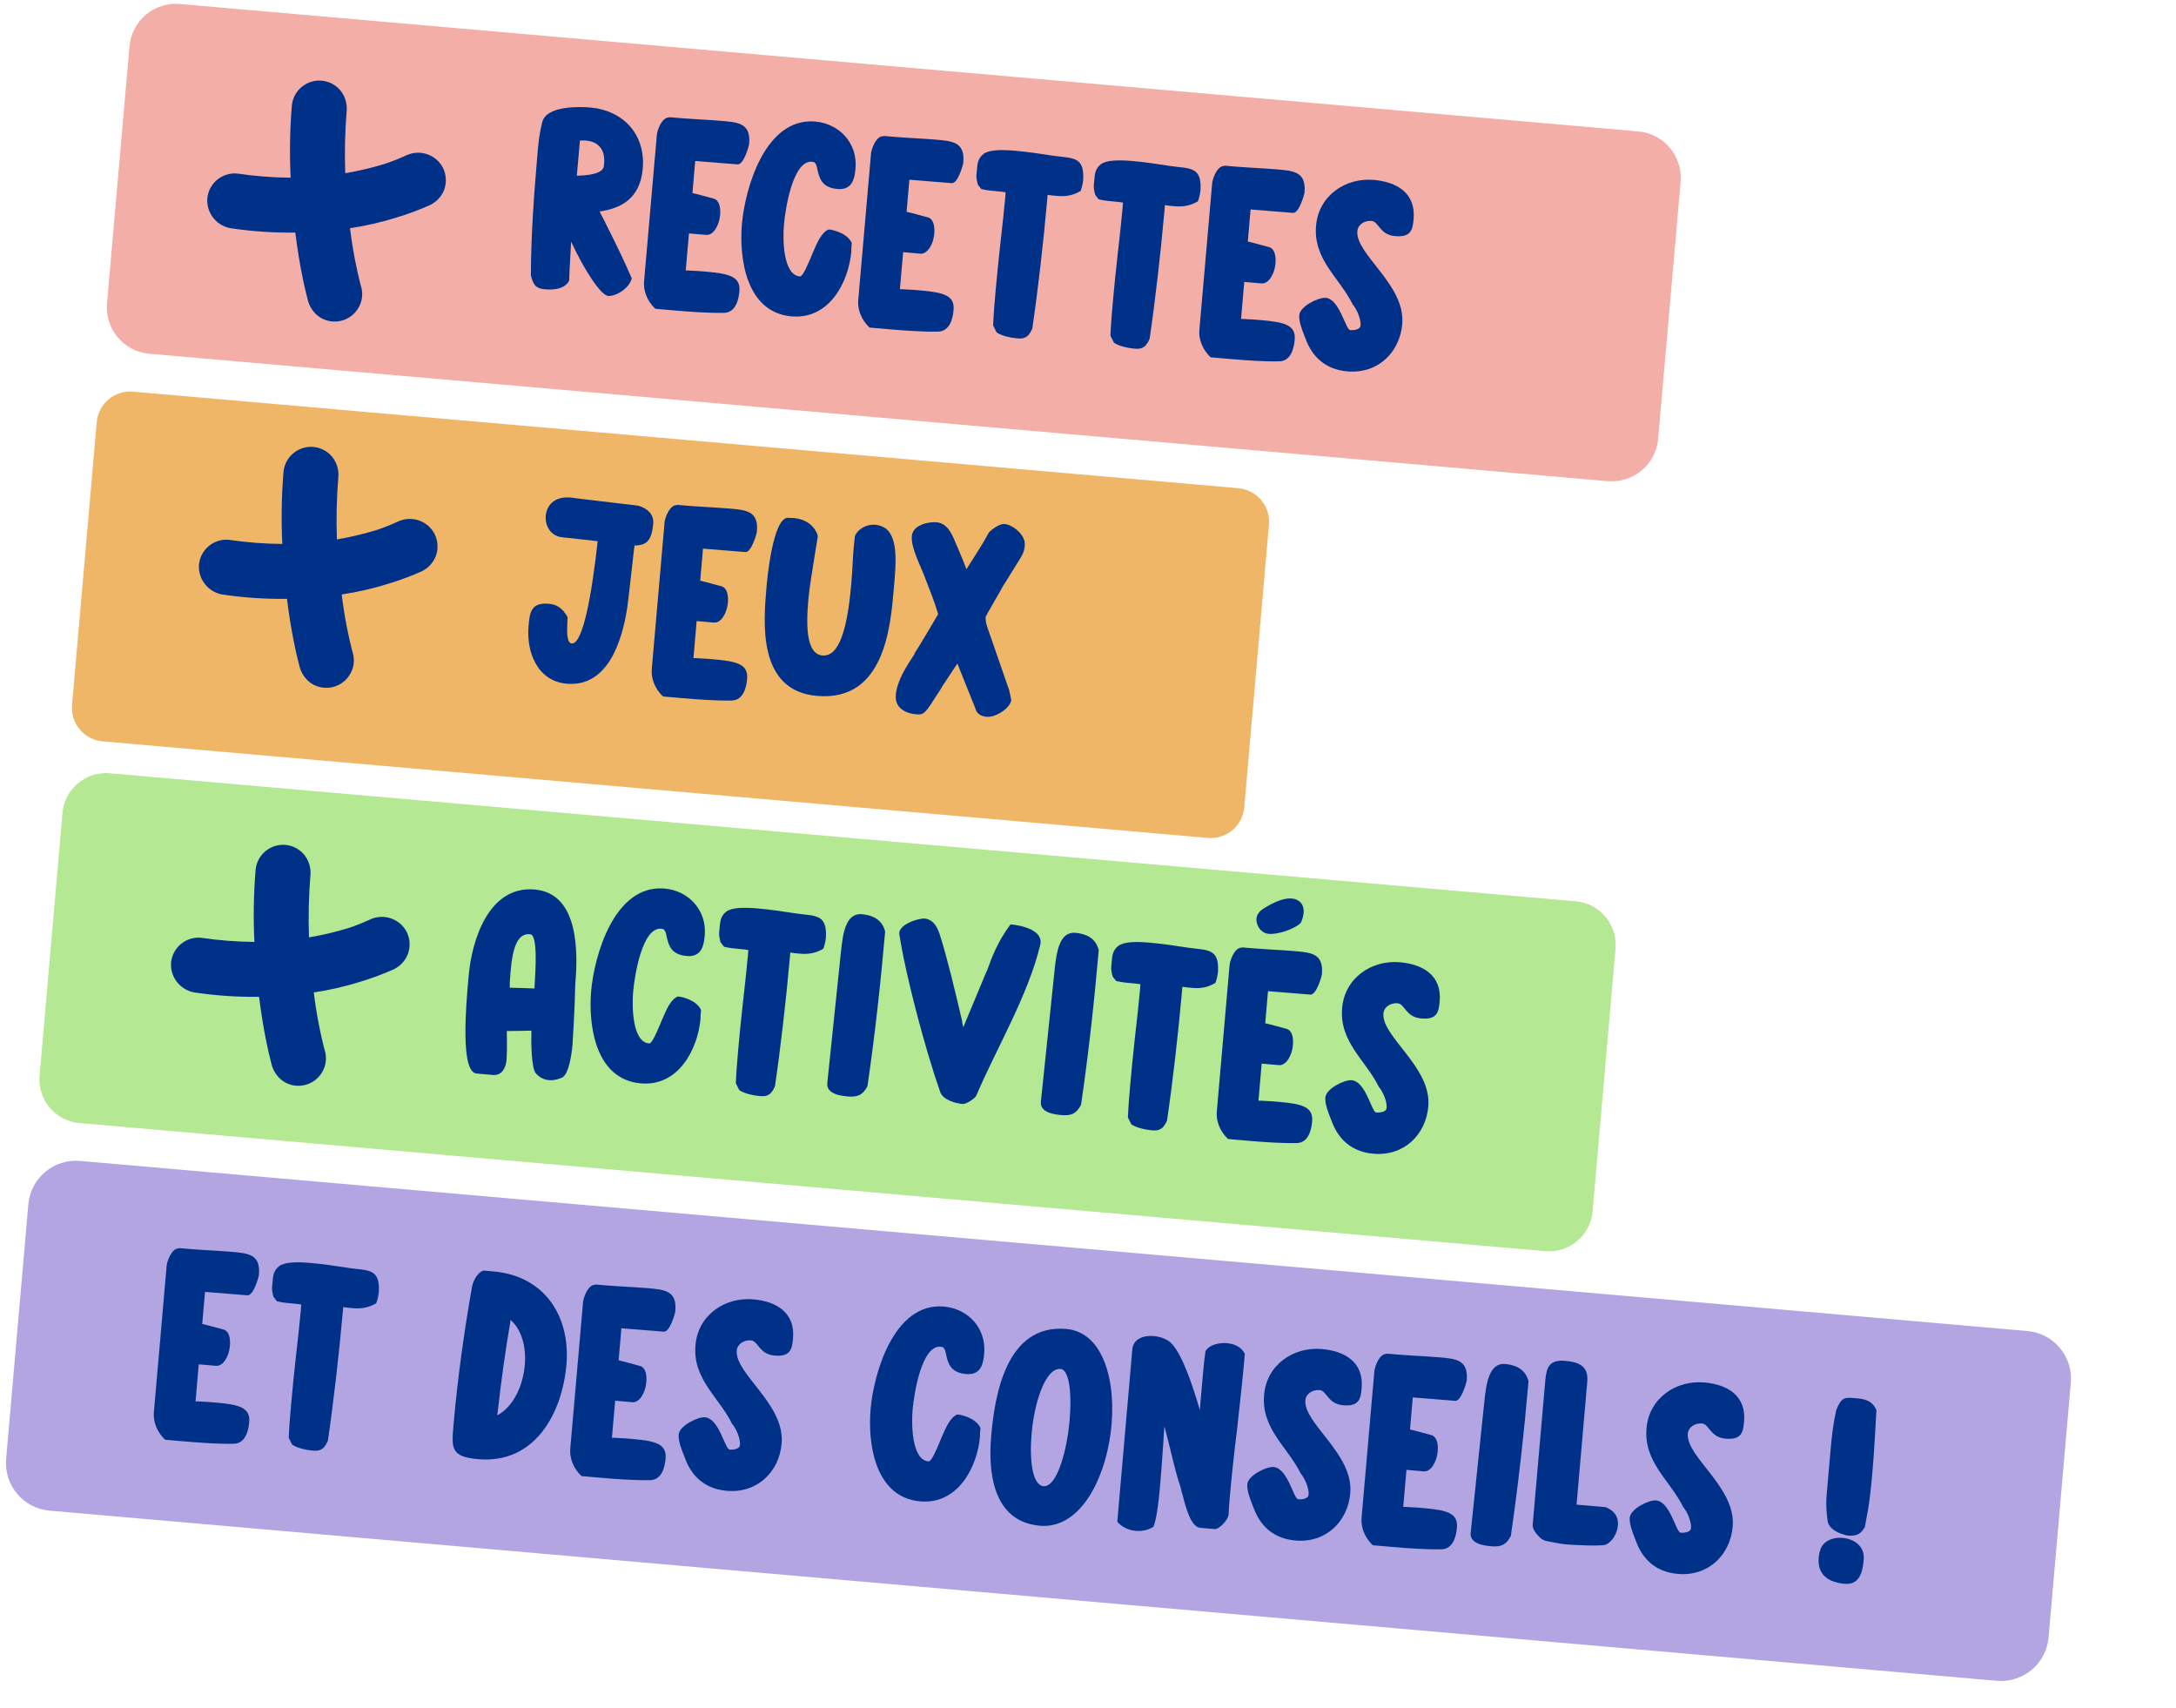
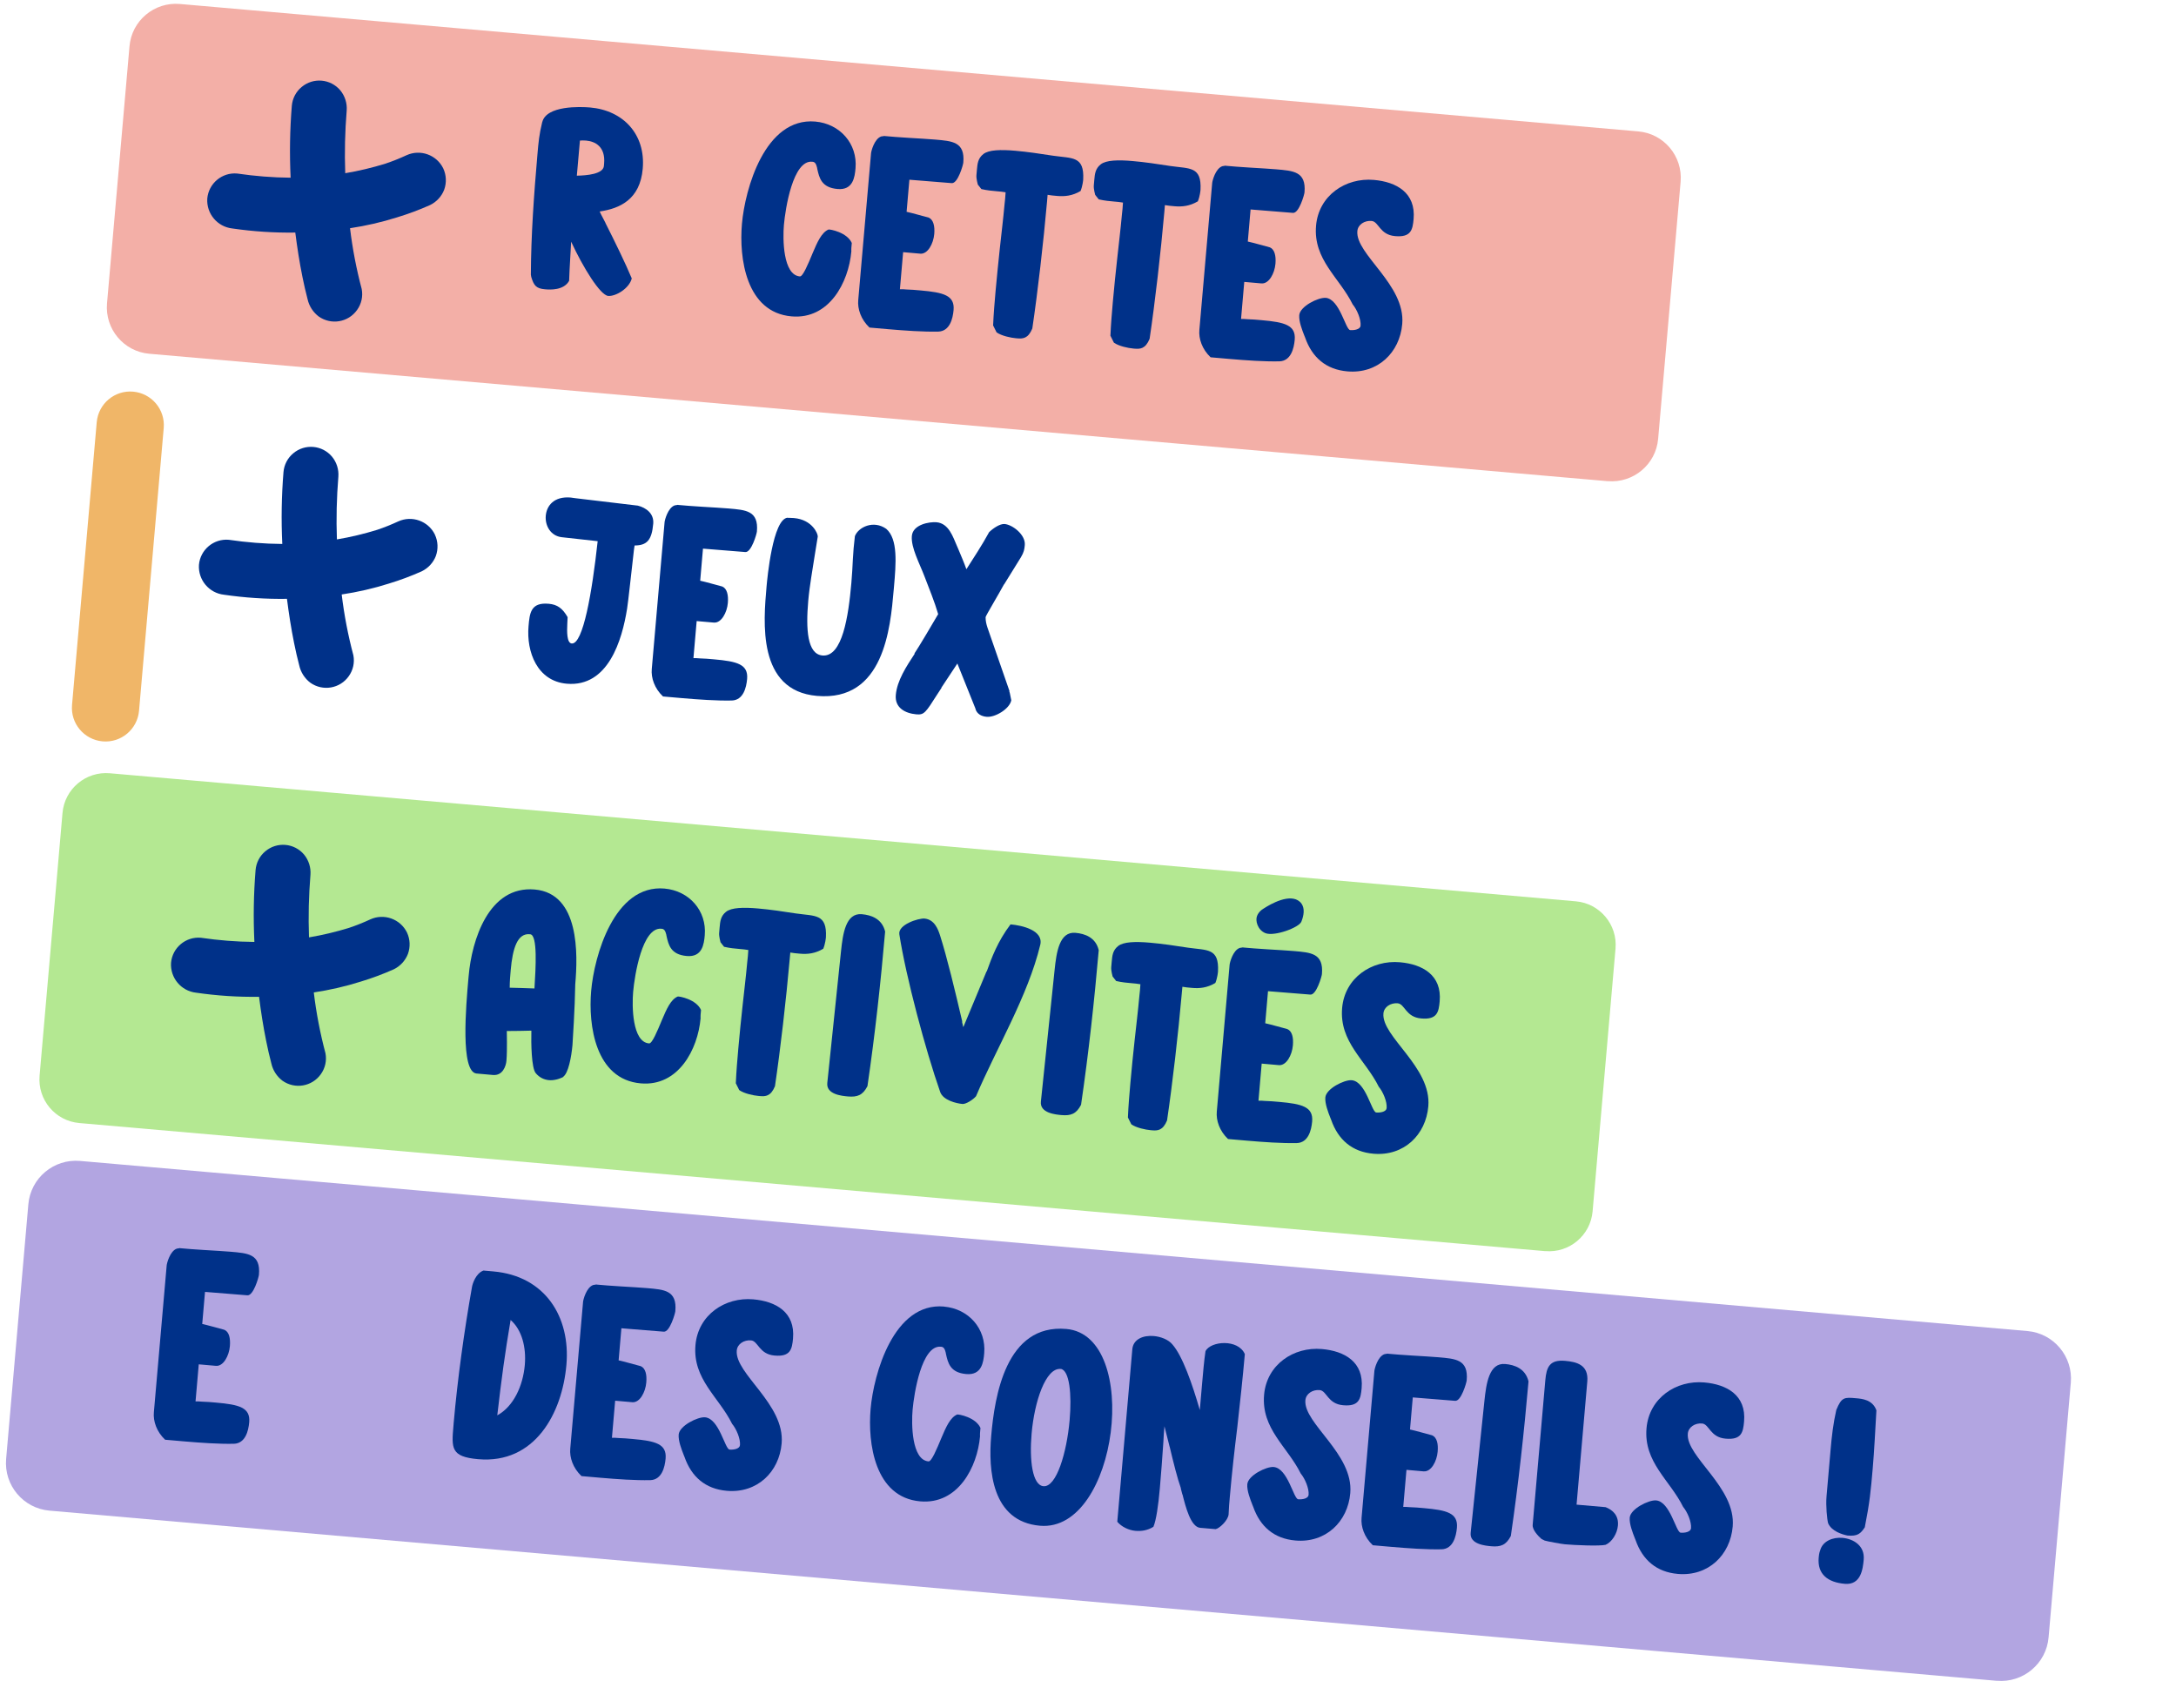
<svg xmlns="http://www.w3.org/2000/svg" id="b" data-name="Calque 2" viewBox="0 0 344.64 270.41">
  <defs>
    <style>
      .u {
        fill: none;
      }

      .v {
        isolation: isolate;
      }

      .w {
        fill: #f0b668;
      }

      .x {
        clip-path: url(#q);
      }

      .y {
        clip-path: url(#l);
      }

      .z {
        fill: #b4e892;
      }

      .aa {
        fill: #f3afa7;
      }

      .ab {
        fill: #b2a5e1;
      }

      .ac {
        fill: #003189;
      }
    </style>
    <clipPath id="l">
      <rect class="u" x="50.78" y="-27.16" width="243.07" height="324.72" transform="translate(22.63 295.11) rotate(-85.01)" />
    </clipPath>
    <clipPath id="q">
      <rect class="u" x="50.78" y="-27.16" width="243.07" height="324.72" transform="translate(22.63 295.11) rotate(-85.01)" />
    </clipPath>
  </defs>
  <g id="c" data-name="Calque 1">
    <g id="d" data-name="Rubriques">
      <g id="e" data-name="Groupe 518">
        <g id="f" data-name="Tracé 4769">
          <path class="aa" d="M254.64,76.2L23.65,56.02c-4.05-.35-7.05-3.92-6.7-7.98l3.56-40.71c.35-4.05,3.92-7.05,7.98-6.7,0,0,0,0,0,0l230.99,20.18c4.05.35,7.05,3.93,6.7,7.98l-3.56,40.7c-.35,4.05-3.93,7.05-7.98,6.7" />
        </g>
        <g id="g" data-name="RECETTES" class="v">
          <g class="v">
            <path class="ac" d="M84.08,43.49c.03-6.36.49-12.67,1.04-19.03.17-1.97.27-3.11.76-5.14v.04c.63-2.68,6.04-2.47,7.58-2.34,5.26.46,8.81,4.26,8.34,9.69-.42,4.86-3.6,6.31-6.82,6.78.26.6.68,1.3.94,1.85l-.04-.05c1.43,2.82,3.19,6.42,4.18,8.8-.4,1.6-2.55,2.87-3.73,2.77-1.27-.11-3.98-4.5-5.87-8.59-.23,4.13-.33,5.8-.32,6.2-.84,1.52-2.99,1.42-3.83,1.34-1.4-.12-1.76-.6-2.17-1.96l-.06-.36ZM95.68,25.91c.24-2.72-1.46-3.53-2.86-3.65-.35-.03-.71-.02-.97,0l-.49,5.56c1.64-.03,4.09-.26,4.28-1.48l.04-.44Z" />
-             <path class="ac" d="M106.17,18.57c.92.08,2.37.21,3.86.29,1.54.09,3.16.19,4.13.27,2.72.24,4.79.33,4.49,3.66-.03.35-.86,3.32-1.83,3.24l-6.71-.54-.44,5.08c1,.22,2.24.59,3.5.92.76.33.98,1.37.88,2.59-.13,1.53-1.03,3.22-2.21,3.12l-2.72-.24-.51,5.87c.27-.02.66.01,1.01.04.66.01,1.58.09,2.24.15,3.68.32,5.45.79,5.25,3.11-.12,1.36-.6,3.35-2.42,3.41-2.43.05-5.24-.15-7.92-.38l-2.98-.26c-1.35-1.27-1.91-2.95-1.78-4.35l2.03-23.27c.03-.31.5-2.25,1.6-2.64l.54-.08Z" />
            <path class="ac" d="M129.12,19.25c3.9.34,6.72,3.5,6.38,7.4-.12,1.4-.39,3.5-2.85,3.28-2.54-.22-2.89-1.75-3.21-3.19,0-.04-.03-.14-.03-.18-.13-.5-.27-.95-.8-.95-3.02-.26-4.22,7.4-4.45,9.99-.2,2.24-.16,7.93,2.51,8.17.48.09,1.32-1.96,2.05-3.71.72-1.7,1.39-3.23,2.49-3.71.23-.07,2.96.44,3.7,2.13l-.07.79c-.02.26,0,.44,0,.53-.43,4.91-3.51,10.82-9.47,10.3-7.23-.63-8.33-9.25-7.86-14.64.48-5.52,3.64-16.9,11.62-16.21Z" />
            <path class="ac" d="M140.09,21.54c.92.08,2.37.21,3.86.29,1.54.09,3.16.19,4.13.27,2.72.24,4.79.33,4.49,3.66-.03.35-.86,3.32-1.83,3.24l-6.71-.54-.44,5.08c1,.22,2.24.59,3.5.92.76.33.98,1.37.88,2.59-.13,1.53-1.03,3.22-2.21,3.12l-2.72-.24-.51,5.87c.27-.02.66.01,1.01.04.66.01,1.58.09,2.24.15,3.68.32,5.45.79,5.25,3.11-.12,1.36-.6,3.35-2.42,3.41-2.43.05-5.24-.15-7.92-.38l-2.98-.26c-1.35-1.27-1.91-2.95-1.78-4.35l2.03-23.27c.03-.31.51-2.25,1.6-2.64l.54-.08Z" />
            <path class="ac" d="M157.29,51.56c.08-1.89.24-3.73.39-5.44.2-2.32.45-4.6.68-6.83.23-2.14.54-4.68.74-6.91.09-1.01.12-.87.17-1.93-.48-.09-.92-.12-1.35-.16-.79-.07-1.53-.13-2.49-.35l-.56-.71s-.27-.95-.22-1.48l.08-.92c.08-.88.15-1.75,1.01-2.43.85-.68,2.76-.73,5.04-.53,1.88.16,4.11.49,6.03.79,3.05.44,4.94.03,4.75,3.77-.01.13-.09,1.01-.42,1.82-1.3.77-2.51.88-3.69.78-.61-.05-1.1-.1-1.53-.18l-.09,1.1c-.56,6.35-1.47,14.27-2.33,20.07-.67,1.62-1.51,1.63-2.39,1.56l-.22-.02c-.79-.07-2.26-.37-3.05-.93l-.53-1.06Z" />
            <path class="ac" d="M175.87,53.19c.08-1.89.24-3.73.39-5.44.2-2.32.45-4.6.69-6.83.23-2.14.54-4.68.74-6.91.09-1.01.12-.87.17-1.93-.48-.09-.92-.12-1.35-.16-.79-.07-1.53-.13-2.49-.35l-.56-.71s-.27-.95-.22-1.48l.08-.92c.08-.88.15-1.75,1.01-2.43.85-.68,2.76-.73,5.04-.53,1.88.16,4.11.49,6.02.79,3.05.44,4.94.03,4.75,3.77-.01.13-.09,1.01-.42,1.82-1.3.77-2.51.88-3.69.78-.61-.05-1.09-.1-1.53-.18l-.09,1.1c-.56,6.35-1.47,14.27-2.33,20.07-.67,1.62-1.51,1.63-2.39,1.56l-.22-.02c-.79-.07-2.26-.37-3.05-.93l-.53-1.06Z" />
            <path class="ac" d="M194.12,26.25c.92.08,2.37.21,3.86.29,1.54.09,3.16.19,4.13.27,2.72.24,4.79.33,4.5,3.66-.03.35-.86,3.32-1.83,3.24l-6.71-.54-.44,5.08c1,.22,2.24.59,3.5.92.76.33.98,1.37.88,2.59-.13,1.53-1.03,3.22-2.22,3.12l-2.72-.24-.51,5.87c.27-.02.66.01,1.01.04.66.01,1.58.09,2.24.15,3.68.32,5.45.79,5.25,3.11-.12,1.36-.6,3.35-2.42,3.41-2.43.05-5.24-.15-7.92-.38l-2.98-.26c-1.35-1.27-1.91-2.95-1.78-4.35l2.03-23.27c.03-.31.5-2.25,1.6-2.64l.54-.09Z" />
            <path class="ac" d="M209.96,47.16c2.23.2,3.14,5.04,3.88,5.11.7.06,1.6-.13,1.65-.69.09-1.01-.57-2.57-1.25-3.38-2.1-4.25-6.27-7.08-5.8-12.47.42-4.78,4.68-7.63,9.15-7.24,3.59.31,6.67,2.04,6.3,6.2-.15,1.67-.39,2.93-2.93,2.7-2.46-.21-2.58-2.3-3.72-2.4-1.1-.1-2.17.56-2.26,1.61-.32,3.68,7.65,8.48,7.11,14.71-.39,4.51-3.87,7.92-8.69,7.5-3.38-.29-5.59-2.21-6.69-5.35l-.11-.27c-.36-.91-.9-2.29-.82-3.29.12-1.4,3.03-2.83,4.17-2.73Z" />
          </g>
        </g>
        <g id="h" data-name="Tracé 4770">
          <path class="ac" d="M70.2,26.66c-1.06-2.15-3.63-3.07-5.81-2.08-1.1.51-2.22.96-3.36,1.34-2.08.64-4.2,1.15-6.35,1.51-.12-3.31-.04-6.62.23-9.92.09-1.15-.27-2.29-1-3.19-1.55-1.85-4.3-2.09-6.15-.53-.89.74-1.44,1.81-1.54,2.96-.31,3.79-.37,7.59-.19,11.39-2.84-.02-5.67-.25-8.47-.66-2.4-.21-4.52,1.57-4.73,3.97-.15,2.39,1.6,4.47,3.97,4.73,3.3.48,6.63.7,9.97.65.3,2.35.66,4.69,1.13,7,.24,1.18.5,2.36.81,3.52.24,1.11.87,2.09,1.77,2.77,1.97,1.39,4.69.93,6.08-1.04,0,0,0,0,0,0,.69-.96.95-2.15.73-3.31-.84-3.16-1.46-6.38-1.85-9.63,2.52-.38,5.01-.95,7.45-1.72,1.78-.54,3.53-1.19,5.23-1.95,1.02-.5,1.82-1.36,2.23-2.42.4-1.11.35-2.32-.15-3.39" />
        </g>
        <g id="i" data-name="Tracé 4771">
          <path class="ab" d="M316.28,266.17L7.84,239.22c-4.16-.36-7.23-4.03-6.87-8.18,0,0,0,0,0,0l3.52-40.33c.36-4.16,4.03-7.23,8.18-6.87l308.44,26.94c4.16.36,7.23,4.03,6.87,8.18h0s-3.52,40.33-3.52,40.33c-.36,4.16-4.03,7.23-8.18,6.87" />
        </g>
        <g id="j" data-name="ET DES CONSEILS " class="v">
          <g class="v">
            <path class="ac" d="M28.53,197.66c.92.08,2.37.21,3.86.29,1.54.09,3.16.19,4.13.27,2.72.24,4.79.33,4.49,3.66-.03.35-.86,3.33-1.83,3.24l-6.71-.54-.44,5.08c1,.22,2.25.59,3.5.92.77.33.98,1.37.88,2.59-.13,1.53-1.03,3.22-2.21,3.12l-2.72-.24-.51,5.87c.27-.02.66.01,1.01.04.66.01,1.58.09,2.24.15,3.68.32,5.45.79,5.25,3.11-.12,1.36-.6,3.35-2.42,3.41-2.43.05-5.24-.15-7.92-.38l-2.98-.26c-1.35-1.27-1.91-2.95-1.78-4.35l2.03-23.27c.03-.31.51-2.25,1.6-2.64l.54-.09Z" />
-             <path class="ac" d="M45.73,227.69c.08-1.89.24-3.73.39-5.44.2-2.32.45-4.6.68-6.83.23-2.14.54-4.68.74-6.91.09-1.01.12-.87.17-1.93-.48-.09-.92-.12-1.35-.16-.79-.07-1.53-.13-2.49-.35l-.56-.71s-.27-.95-.22-1.48l.08-.92c.08-.88.15-1.75,1.01-2.43.85-.68,2.76-.73,5.04-.53,1.88.16,4.11.49,6.03.79,3.05.44,4.94.03,4.75,3.77-.01.13-.09,1.01-.42,1.82-1.3.77-2.51.88-3.69.78-.61-.05-1.1-.1-1.53-.18l-.1,1.1c-.56,6.35-1.47,14.27-2.33,20.07-.67,1.62-1.51,1.63-2.39,1.56l-.22-.02c-.79-.07-2.26-.37-3.05-.93l-.53-1.06Z" />
            <path class="ac" d="M74.75,203.82c.09-.52.59-2.16,1.82-2.62l1.58.14c8.2.72,12.22,7.21,11.56,14.79-.67,7.67-4.99,15.73-13.98,14.94-4.34-.38-4.22-1.74-3.91-5.29l.03-.39c.62-7.06,1.68-14.69,2.9-21.56ZM80.87,209.04c-.92,5.44-1.41,9.06-2.11,15.09,2.59-1.41,4.07-4.68,4.36-7.97.24-2.76-.44-5.56-2.25-7.13Z" />
          </g>
          <g class="v">
            <path class="ac" d="M94.48,203.42c.92.08,2.37.21,3.86.29,1.54.09,3.16.19,4.13.27,2.72.24,4.79.33,4.49,3.66-.03.35-.87,3.32-1.83,3.24l-6.71-.54-.44,5.08c1,.22,2.24.59,3.5.92.77.33.99,1.37.88,2.59-.13,1.53-1.03,3.22-2.21,3.12l-2.72-.24-.51,5.87c.27-.02.66.01,1.01.04.66.01,1.58.09,2.24.15,3.68.32,5.45.79,5.25,3.11-.12,1.36-.6,3.35-2.42,3.41-2.43.05-5.24-.15-7.92-.38l-2.98-.26c-1.35-1.27-1.91-2.95-1.78-4.35l2.03-23.27c.03-.31.51-2.25,1.6-2.64l.54-.09Z" />
          </g>
          <g class="v">
            <path class="ac" d="M111.67,224.44c2.24.2,3.14,5.04,3.88,5.11.7.06,1.6-.13,1.65-.7.09-1.01-.57-2.57-1.25-3.38-2.1-4.25-6.27-7.08-5.8-12.47.42-4.78,4.68-7.63,9.15-7.24,3.59.31,6.67,2.04,6.3,6.2-.15,1.67-.39,2.93-2.93,2.7-2.45-.21-2.58-2.3-3.72-2.4-1.1-.1-2.17.56-2.26,1.61-.32,3.68,7.65,8.48,7.11,14.71-.39,4.51-3.87,7.92-8.69,7.5-3.38-.29-5.59-2.21-6.69-5.35l-.11-.27c-.36-.92-.9-2.29-.82-3.29.12-1.4,3.03-2.83,4.17-2.73Z" />
            <path class="ac" d="M149.51,206.91c3.9.34,6.71,3.5,6.37,7.4-.12,1.4-.39,3.5-2.85,3.28-2.54-.22-2.89-1.75-3.21-3.2,0-.04-.03-.14-.03-.18-.13-.5-.27-.95-.8-.95-3.02-.26-4.22,7.4-4.45,9.99-.2,2.24-.16,7.93,2.51,8.17.48.09,1.32-1.96,2.05-3.71.72-1.7,1.39-3.24,2.49-3.71.23-.07,2.96.44,3.7,2.13l-.07.79c-.02.26,0,.44,0,.53-.43,4.91-3.51,10.82-9.47,10.3-7.23-.63-8.33-9.25-7.86-14.64.48-5.52,3.64-16.9,11.62-16.21Z" />
            <path class="ac" d="M168.89,210.45c11.96,1.05,8.18,32.24-4.18,31.16-7.67-.67-8.19-8.88-7.72-14.23.54-6.22,2.3-17.77,11.9-16.93ZM167.99,216.78c-2.37-.21-4.16,5.16-4.6,10.24-.37,4.21.12,8.18,1.88,8.33,2.06.18,3.69-5.33,4.14-10.46.36-4.08-.02-7.91-1.41-8.12Z" />
            <path class="ac" d="M179.34,213.66c.14-1.58,1.7-2.24,3.41-2.09,1.09.1,2.29.55,2.93,1.32,1.61,1.82,3.16,6.28,4.35,10.4l.34-3.94c.16-1.84.34-3.94.56-5.38.8-1.61,5.16-1.98,6.23.46-.32,3.68-.78,7.88-1.19,11.55-.45,3.67-.86,7.3-1.18,10.98l-.12,1.4c-.04.48-.04.97-.08,1.45-.08.96-1.48,2.25-2.06,2.34l-2.45-.21c-1.49-.13-2.31-3.34-2.8-5.32v.09s-.27-1.04-.27-1.04l.04.05c-.57-1.59-1.19-4.08-1.8-6.65v.04s-.82-3.25-.82-3.25c-.07.79-.14,1.58-.17,2.46-.17,2.5-.36,5.13-.56,7.37-.24,2.72-.58,5.07-1.02,6.09-.93.58-1.92.72-2.84.64-1.05-.09-2.2-.63-2.88-1.44l2.38-27.3Z" />
            <path class="ac" d="M201.73,232.31c2.24.2,3.14,5.04,3.88,5.11.7.06,1.6-.13,1.65-.7.09-1.01-.57-2.57-1.25-3.38-2.1-4.25-6.27-7.08-5.8-12.47.42-4.78,4.68-7.63,9.15-7.24,3.59.31,6.67,2.04,6.3,6.2-.15,1.67-.39,2.93-2.93,2.7-2.46-.21-2.58-2.3-3.72-2.4-1.1-.1-2.17.56-2.26,1.61-.32,3.68,7.65,8.48,7.11,14.71-.39,4.51-3.87,7.92-8.69,7.5-3.38-.29-5.59-2.21-6.69-5.35l-.11-.27c-.36-.91-.9-2.29-.82-3.29.12-1.4,3.03-2.83,4.17-2.73Z" />
            <path class="ac" d="M219.81,214.37c.92.08,2.37.21,3.86.29,1.54.09,3.16.19,4.13.27,2.72.24,4.79.33,4.5,3.66-.03.35-.87,3.33-1.83,3.24l-6.71-.54-.44,5.08c1,.22,2.24.59,3.5.92.77.33.99,1.37.88,2.59-.13,1.53-1.03,3.22-2.22,3.12l-2.72-.24-.51,5.87c.27-.02.66.01,1.01.04.66.01,1.58.09,2.24.15,3.68.32,5.45.79,5.25,3.11-.12,1.36-.6,3.35-2.42,3.41-2.43.05-5.24-.15-7.92-.38l-2.98-.26c-1.35-1.27-1.91-2.95-1.78-4.35l2.03-23.27c.03-.31.5-2.25,1.6-2.64l.54-.09Z" />
            <path class="ac" d="M242.09,218.75c-.69,7.93-1.6,16.24-2.8,24.48-.74,1.44-1.61,1.76-3.1,1.63-.88-.08-3.46-.3-3.26-2.14l2.17-20.83c.29-2.8.75-6.12,3.3-5.89,1.49.13,3.2.72,3.69,2.75Z" />
            <path class="ac" d="M244.14,243.7c-.45-.39-1.47-1.41-1.39-2.24l2-22.88c.18-2.1.69-3.3,3.14-3.08,1.84.16,3.74.64,3.51,3.27l-1.7,19.5,4.6.4c1.15.45,2.09,1.33,1.95,2.91-.11,1.27-.94,2.61-1.95,3.05-.95.23-4.86.06-6.44-.08-.57-.05-2.79-.46-3.21-.59l-.51-.26Z" />
            <path class="ac" d="M262.3,237.6c2.23.2,3.14,5.04,3.88,5.11.7.06,1.6-.13,1.65-.7.09-1.01-.57-2.57-1.25-3.38-2.1-4.25-6.27-7.08-5.8-12.47.42-4.78,4.68-7.63,9.15-7.24,3.59.31,6.67,2.04,6.3,6.2-.15,1.67-.39,2.93-2.93,2.7-2.46-.21-2.58-2.3-3.72-2.4-1.1-.1-2.17.56-2.26,1.61-.32,3.68,7.65,8.48,7.11,14.71-.39,4.51-3.87,7.92-8.69,7.5-3.38-.29-5.59-2.21-6.69-5.35l-.11-.27c-.36-.92-.9-2.29-.82-3.29.12-1.4,3.03-2.83,4.17-2.73Z" />
            <path class="ac" d="M288.28,245.52c.39-1.47,1.99-2.12,3.53-1.99,1.8.16,3.55,1.28,3.37,3.43-.13,1.49-.44,4.07-2.99,3.85-2.67-.23-4.38-1.49-4.14-4.16.02-.26.06-.7.24-1.17v.04ZM290.84,223.27c.84-2.05,1.28-2.01,3.12-1.85.96.08,2.63.23,3.23,1.92-.18,3.03-.33,6.29-.59,9.27-.3,3.46-.46,5.26-1.25,9.25-.66,1-1.14,1.45-2.76,1.3-.78-.16-2.5-.66-3.05-1.95-.17-.63-.38-2.77-.25-4.26l.65-7.45c.18-2.06.4-4.03.9-6.24Z" />
          </g>
        </g>
        <g id="k" data-name="Tracé 4772">
          <path class="z" d="M244.75,198.13L12.56,177.84c-3.8-.33-6.62-3.68-6.29-7.49l3.63-41.61c.33-3.8,3.69-6.62,7.49-6.29l232.19,20.28c3.8.33,6.62,3.69,6.29,7.49l-3.63,41.61c-.33,3.8-3.69,6.62-7.49,6.29" />
        </g>
      </g>
      <g class="y">
        <g id="m" data-name="Groupe 353">
          <g id="n" data-name="Tracé 4773">
-             <path class="w" d="M191.3,132.69l-175.05-15.29c-2.93-.26-5.1-2.84-4.84-5.77l3.91-44.77c.26-2.93,2.84-5.1,5.77-4.84h0l175.05,15.29c2.93.26,5.1,2.84,4.84,5.77l-3.91,44.77c-.26,2.93-2.84,5.1-5.77,4.84" />
+             <path class="w" d="M191.3,132.69l-175.05-15.29c-2.93-.26-5.1-2.84-4.84-5.77l3.91-44.77c.26-2.93,2.84-5.1,5.77-4.84h0c2.93.26,5.1,2.84,4.84,5.77l-3.91,44.77c-.26,2.93-2.84,5.1-5.77,4.84" />
          </g>
        </g>
      </g>
      <g id="o" data-name="ACTIVITÉS" class="v">
        <g class="v">
          <path class="ac" d="M84.69,140.86c7.14.62,6.83,10.31,6.42,15-.05,3.66-.41,9.19-.44,9.63-.17,1.88-.66,4.53-1.5,5.04l.13-.03c-.79.42-1.64.61-2.34.55-.79-.07-1.51-.4-2.11-1.11-.68-.81-.74-4.7-.69-6.73-1.33.02-2.26.07-3.89.06l.02,1.77c0,.93,0,1.99-.08,2.95-.07.79-.56,2.38-2.14,2.24l-2.59-.23c-2.59-.23-1.67-10.74-1.3-14.95l.05-.53c.49-5.61,3.15-14.3,10.47-13.66ZM80.89,153.6c-.08.88-.16,1.8-.16,2.81,1.15.01,2.42.08,3.92.12.2-3.25.52-8.43-.66-8.58-2.05-.27-2.8,2.27-3.1,5.65Z" />
          <path class="ac" d="M105.24,140.71c3.9.34,6.72,3.5,6.38,7.4-.12,1.4-.39,3.5-2.85,3.28-2.54-.22-2.89-1.75-3.21-3.19,0-.04-.03-.14-.03-.18-.13-.5-.27-.95-.8-.95-3.02-.26-4.22,7.4-4.45,9.99-.2,2.24-.16,7.94,2.51,8.17.48.09,1.32-1.96,2.05-3.71.72-1.7,1.39-3.24,2.49-3.71.23-.07,2.96.44,3.7,2.13l-.07.79c-.02.26,0,.44,0,.53-.43,4.91-3.51,10.82-9.47,10.3-7.23-.63-8.33-9.25-7.86-14.64.48-5.52,3.64-16.9,11.62-16.21Z" />
          <path class="ac" d="M116.54,171.55c.08-1.89.24-3.73.39-5.44.2-2.32.44-4.6.68-6.83.23-2.14.54-4.68.74-6.91.09-1.01.12-.87.17-1.93-.48-.09-.92-.12-1.35-.16-.79-.07-1.53-.13-2.49-.35l-.56-.71s-.27-.95-.22-1.48l.08-.92c.08-.88.15-1.75,1.01-2.43.85-.68,2.76-.73,5.04-.53,1.88.16,4.11.49,6.03.79,3.05.44,4.94.03,4.75,3.77-.01.13-.09,1.01-.42,1.82-1.3.77-2.51.89-3.69.78-.61-.05-1.1-.1-1.53-.18l-.1,1.1c-.56,6.35-1.47,14.27-2.33,20.07-.67,1.62-1.51,1.63-2.39,1.56l-.22-.02c-.79-.07-2.26-.37-3.05-.93l-.53-1.06Z" />
          <path class="ac" d="M140.19,147.52c-.69,7.93-1.59,16.24-2.8,24.48-.74,1.44-1.61,1.76-3.1,1.63-.88-.08-3.46-.3-3.26-2.14l2.17-20.83c.29-2.8.75-6.12,3.3-5.89,1.49.13,3.2.72,3.69,2.75Z" />
        </g>
        <g class="v">
          <path class="ac" d="M146.42,145.46c1.58.14,2.15,1.69,2.46,2.64,1.14,3.59,2.37,8.73,3.53,13.69h-.04s.06.31.06.31v-.04s.04.13.04.13h-.04s.04.04.04.04v-.04s.04.14.04.14h-.04s.11.31.11.31l3.69-8.86v.09c.8-2.23,1.74-4.79,3.78-7.49,1.84.16,5.26.95,4.71,3.24-1.94,8.09-7,16.48-10.17,23.97-.49.58-1.61,1.27-2.14,1.23-.96-.08-3.08-.58-3.54-1.9-2.3-6.56-5.43-18.23-6.47-24.98-.22-1.52,3.01-2.56,4.01-2.48Z" />
        </g>
        <g class="v">
          <path class="ac" d="M174.02,150.47c-.69,7.93-1.59,16.24-2.8,24.48-.74,1.44-1.61,1.76-3.1,1.63-.88-.08-3.46-.3-3.26-2.14l2.17-20.83c.29-2.8.75-6.12,3.3-5.89,1.49.13,3.21.72,3.69,2.75Z" />
          <path class="ac" d="M178.64,176.97c.08-1.89.24-3.73.39-5.44.2-2.32.44-4.6.68-6.83.23-2.14.54-4.68.74-6.91.09-1.01.12-.87.17-1.93-.48-.09-.92-.12-1.35-.16-.79-.07-1.53-.13-2.49-.35l-.56-.71s-.27-.95-.22-1.48l.08-.92c.08-.88.15-1.75,1.01-2.43.85-.68,2.76-.73,5.04-.53,1.88.16,4.11.49,6.03.79,3.05.44,4.94.03,4.75,3.77-.01.13-.09,1.01-.42,1.82-1.3.77-2.51.89-3.69.78-.61-.05-1.1-.1-1.53-.18l-.1,1.1c-.56,6.35-1.47,14.27-2.33,20.07-.67,1.62-1.51,1.63-2.39,1.56l-.22-.02c-.79-.07-2.26-.37-3.05-.93l-.53-1.06Z" />
        </g>
        <g class="v">
          <path class="ac" d="M196.89,150.04c.92.08,2.37.21,3.86.29,1.54.09,3.16.19,4.13.27,2.72.24,4.78.33,4.49,3.66-.03.35-.87,3.32-1.83,3.24l-6.71-.54-.44,5.08c1,.22,2.24.59,3.5.92.77.33.99,1.37.88,2.59-.13,1.53-1.03,3.22-2.22,3.12l-2.72-.24-.51,5.87c.27-.02.66.01,1.01.04.66.01,1.58.09,2.24.15,3.68.32,5.45.79,5.25,3.11-.12,1.36-.6,3.35-2.42,3.41-2.43.05-5.24-.15-7.92-.38l-2.98-.26c-1.35-1.27-1.91-2.95-1.78-4.35l2.03-23.27c.03-.31.51-2.25,1.6-2.64l.54-.09ZM205.24,142.42c.9.34,1.74,1.34.88,3.52-.35.94-4.22,2.37-5.68,1.84-1.28-.51-1.64-2-1.35-2.72.11-.3.32-.63.7-.95.61-.43,3.56-2.38,5.45-1.69Z" />
        </g>
        <g class="v">
          <path class="ac" d="M214.09,171.06c2.24.2,3.14,5.04,3.88,5.11.7.06,1.6-.13,1.65-.7.09-1.01-.57-2.57-1.25-3.38-2.1-4.25-6.27-7.08-5.8-12.47.42-4.78,4.68-7.63,9.15-7.24,3.59.31,6.67,2.04,6.3,6.2-.15,1.67-.39,2.93-2.93,2.7-2.46-.21-2.58-2.3-3.72-2.4-1.1-.1-2.17.56-2.26,1.61-.32,3.68,7.65,8.48,7.11,14.71-.39,4.51-3.87,7.92-8.69,7.5-3.38-.29-5.59-2.21-6.69-5.35l-.11-.27c-.36-.91-.9-2.29-.82-3.29.12-1.4,3.03-2.83,4.17-2.73Z" />
        </g>
      </g>
      <g id="p" data-name="JEUX" class="v">
        <g class="v">
          <path class="ac" d="M86.91,95.61c1.36.12,2.19.72,2.99,2.12-.01.17-.03.84-.05,1.06-.06,1.19-.09,3.04.7,3.11,1.8.16,3.22-8.06,4.11-16.2l-5.69-.63c-1.75-.2-2.67-1.82-2.53-3.4.14-1.58,1.29-3.11,3.96-2.88.13.01.52.09.87.12l9.75,1.16c1.3.33,2.58,1.24,2.44,2.86-.23,2.63-1.01,3.44-2.95,3.45-.02.22-.09.48-.11.74-.35,2.97-.9,8.22-1.08,9.27-.79,4.97-2.99,12.46-9.56,11.88-4.69-.41-6.4-5.06-6.05-9.1.18-2.06.33-3.81,3.18-3.56Z" />
          <path class="ac" d="M107.4,79.96c.92.08,2.37.21,3.86.29,1.54.09,3.16.19,4.13.27,2.72.24,4.79.33,4.49,3.66-.03.35-.87,3.32-1.83,3.24l-6.71-.54-.44,5.08c1,.22,2.24.59,3.5.92.76.33.98,1.37.88,2.59-.13,1.53-1.03,3.22-2.22,3.12l-2.72-.24-.51,5.87c.27-.02.66.01,1.01.04.66.01,1.58.09,2.24.15,3.68.32,5.45.79,5.25,3.11-.12,1.36-.6,3.35-2.42,3.41-2.43.05-5.24-.15-7.92-.38l-2.98-.26c-1.35-1.27-1.91-2.95-1.78-4.35l2.03-23.27c.03-.31.51-2.25,1.6-2.64l.54-.09Z" />
          <path class="ac" d="M124.75,82c.26.02.57,0,1.01.04,2.89.25,3.8,2.5,3.76,2.93l-.48,2.96c-.33,2.22-.81,4.74-1.03,7.24-.39,4.47-.16,8.42,2.25,8.63,3.16.28,4.12-6.22,4.58-11.48.11-1.23.18-2.55.24-3.78.06-1.14.15-2.24.32-3.64.57-1.45,2.96-2.57,4.96-1.16,1.89,1.62,1.55,5.52,1.23,9.2l-.04.44c-.53,6.09-1.55,17.75-12.16,16.82-9.51-.83-8.46-11.78-7.98-17.34.11-1.23.98-10.69,3.34-10.88Z" />
          <path class="ac" d="M144.86,103.5h-.04c.61-.88,3.14-5.16,3.77-6.25-.58-1.99-1.42-4.01-2.13-5.88-.79-2.1-2.2-4.65-2.04-6.49.16-1.84,2.8-2.27,3.9-2.18,1.97.17,2.62,2.35,3.25,3.77l.22.51c.33.78.99,2.34,1.27,3.16,1.07-1.67,2.55-3.93,3.6-5.87.63-.61,1.71-1.35,2.45-1.29,1.27.11,3.34,1.71,3.2,3.33-.06.7-.14,1.14-.61,1.93l-2.67,4.31v-.04c-.74,1.39-2.91,5-2.93,5.22,0,.62.12,1.11.3,1.66l3.49,10.06h-.04c.11.23.25,1.21.32,1.44-.25,1.35-2.54,2.74-3.89,2.62-.83-.07-1.55-.44-1.79-1.26l.04.05-2.9-7.23-2.54,3.84h.04s-.66,1.01-.66,1.01c-1.89,2.97-2.1,3.3-3.33,3.2-1.8-.16-3.44-1.05-3.26-3.07.2-2.28,1.68-4.53,3-6.54Z" />
        </g>
      </g>
      <g class="x">
        <g id="r" data-name="Groupe 355">
          <g id="s" data-name="Tracé 4774">
            <path class="ac" d="M68.88,84.65c-1.06-2.15-3.63-3.07-5.81-2.08-1.1.51-2.22.96-3.36,1.34-2.08.64-4.2,1.15-6.35,1.51-.12-3.31-.04-6.62.23-9.92.09-1.15-.27-2.29-1-3.18-1.55-1.85-4.3-2.09-6.15-.53-.89.74-1.44,1.81-1.54,2.96-.31,3.79-.37,7.59-.19,11.39-2.84-.02-5.67-.25-8.47-.66-2.4-.21-4.52,1.57-4.73,3.97-.15,2.38,1.6,4.47,3.97,4.73,3.3.48,6.63.7,9.97.65.3,2.35.66,4.69,1.13,7,.24,1.18.5,2.36.81,3.52.24,1.11.87,2.09,1.77,2.77,1.97,1.39,4.69.93,6.08-1.04,0,0,0,0,0,0,.69-.96.95-2.15.73-3.31-.84-3.16-1.46-6.38-1.85-9.63,2.52-.38,5.01-.95,7.45-1.72,1.78-.54,3.53-1.19,5.23-1.95,1.02-.5,1.82-1.36,2.23-2.42.4-1.11.35-2.32-.15-3.39" />
          </g>
          <g id="t" data-name="Tracé 4775">
            <path class="ac" d="M64.46,147.67c-1.06-2.15-3.63-3.07-5.81-2.08-1.1.51-2.22.96-3.36,1.34-2.08.64-4.2,1.15-6.35,1.51-.12-3.3-.04-6.61.23-9.91.09-1.15-.27-2.29-1-3.19-1.55-1.85-4.3-2.09-6.15-.53-.89.74-1.44,1.81-1.54,2.96-.31,3.79-.37,7.59-.19,11.39-2.84-.02-5.67-.25-8.47-.66-2.4-.21-4.52,1.57-4.73,3.97-.15,2.38,1.6,4.47,3.97,4.73,3.3.48,6.63.7,9.97.65.3,2.35.66,4.69,1.13,7,.24,1.18.5,2.36.81,3.52.24,1.11.87,2.09,1.77,2.77,1.97,1.39,4.69.93,6.08-1.04,0,0,0,0,0,0,.69-.96.95-2.15.73-3.31-.84-3.16-1.46-6.38-1.85-9.63,2.52-.38,5.01-.95,7.45-1.72,1.78-.54,3.53-1.19,5.23-1.95,1.02-.5,1.82-1.37,2.23-2.43.4-1.11.35-2.32-.15-3.39" />
          </g>
        </g>
      </g>
    </g>
  </g>
</svg>